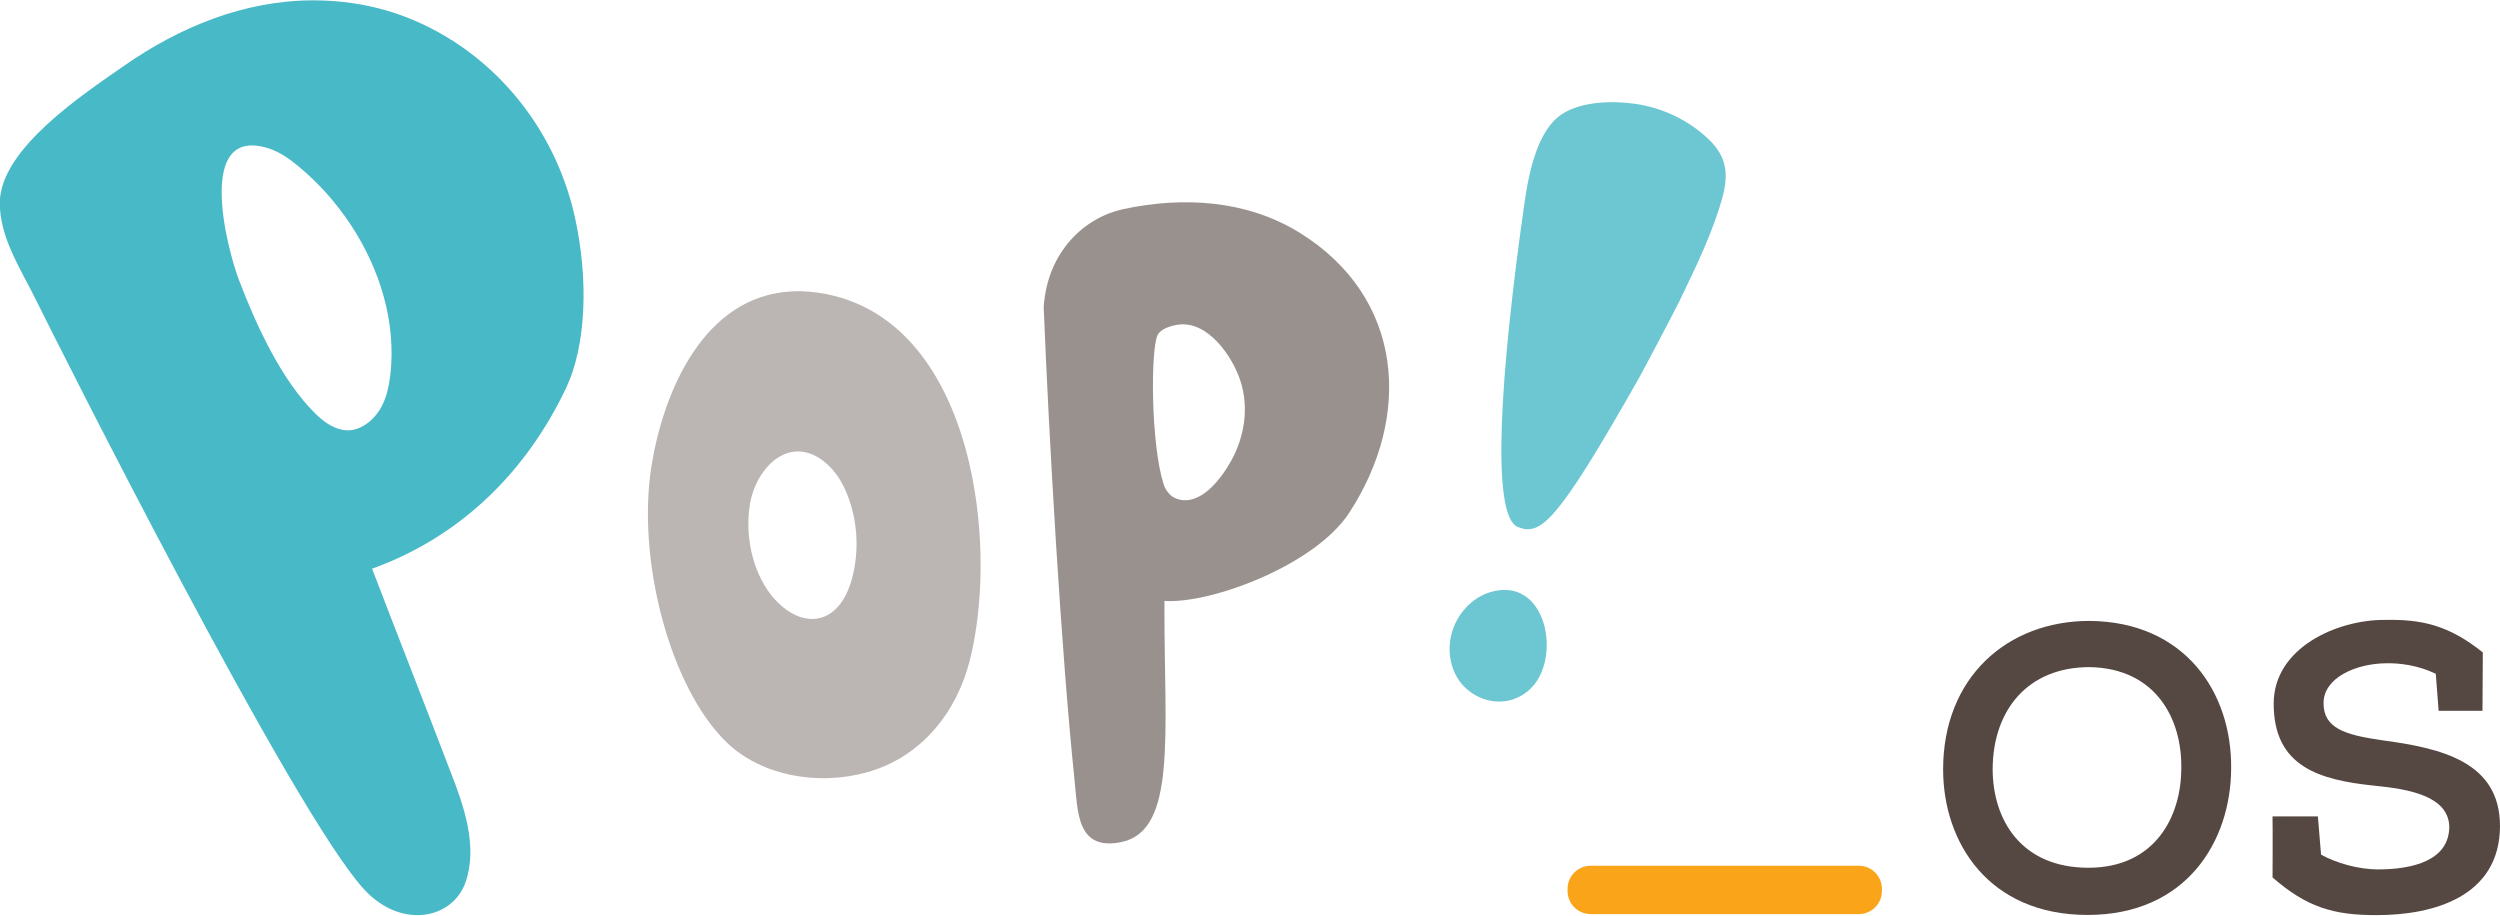
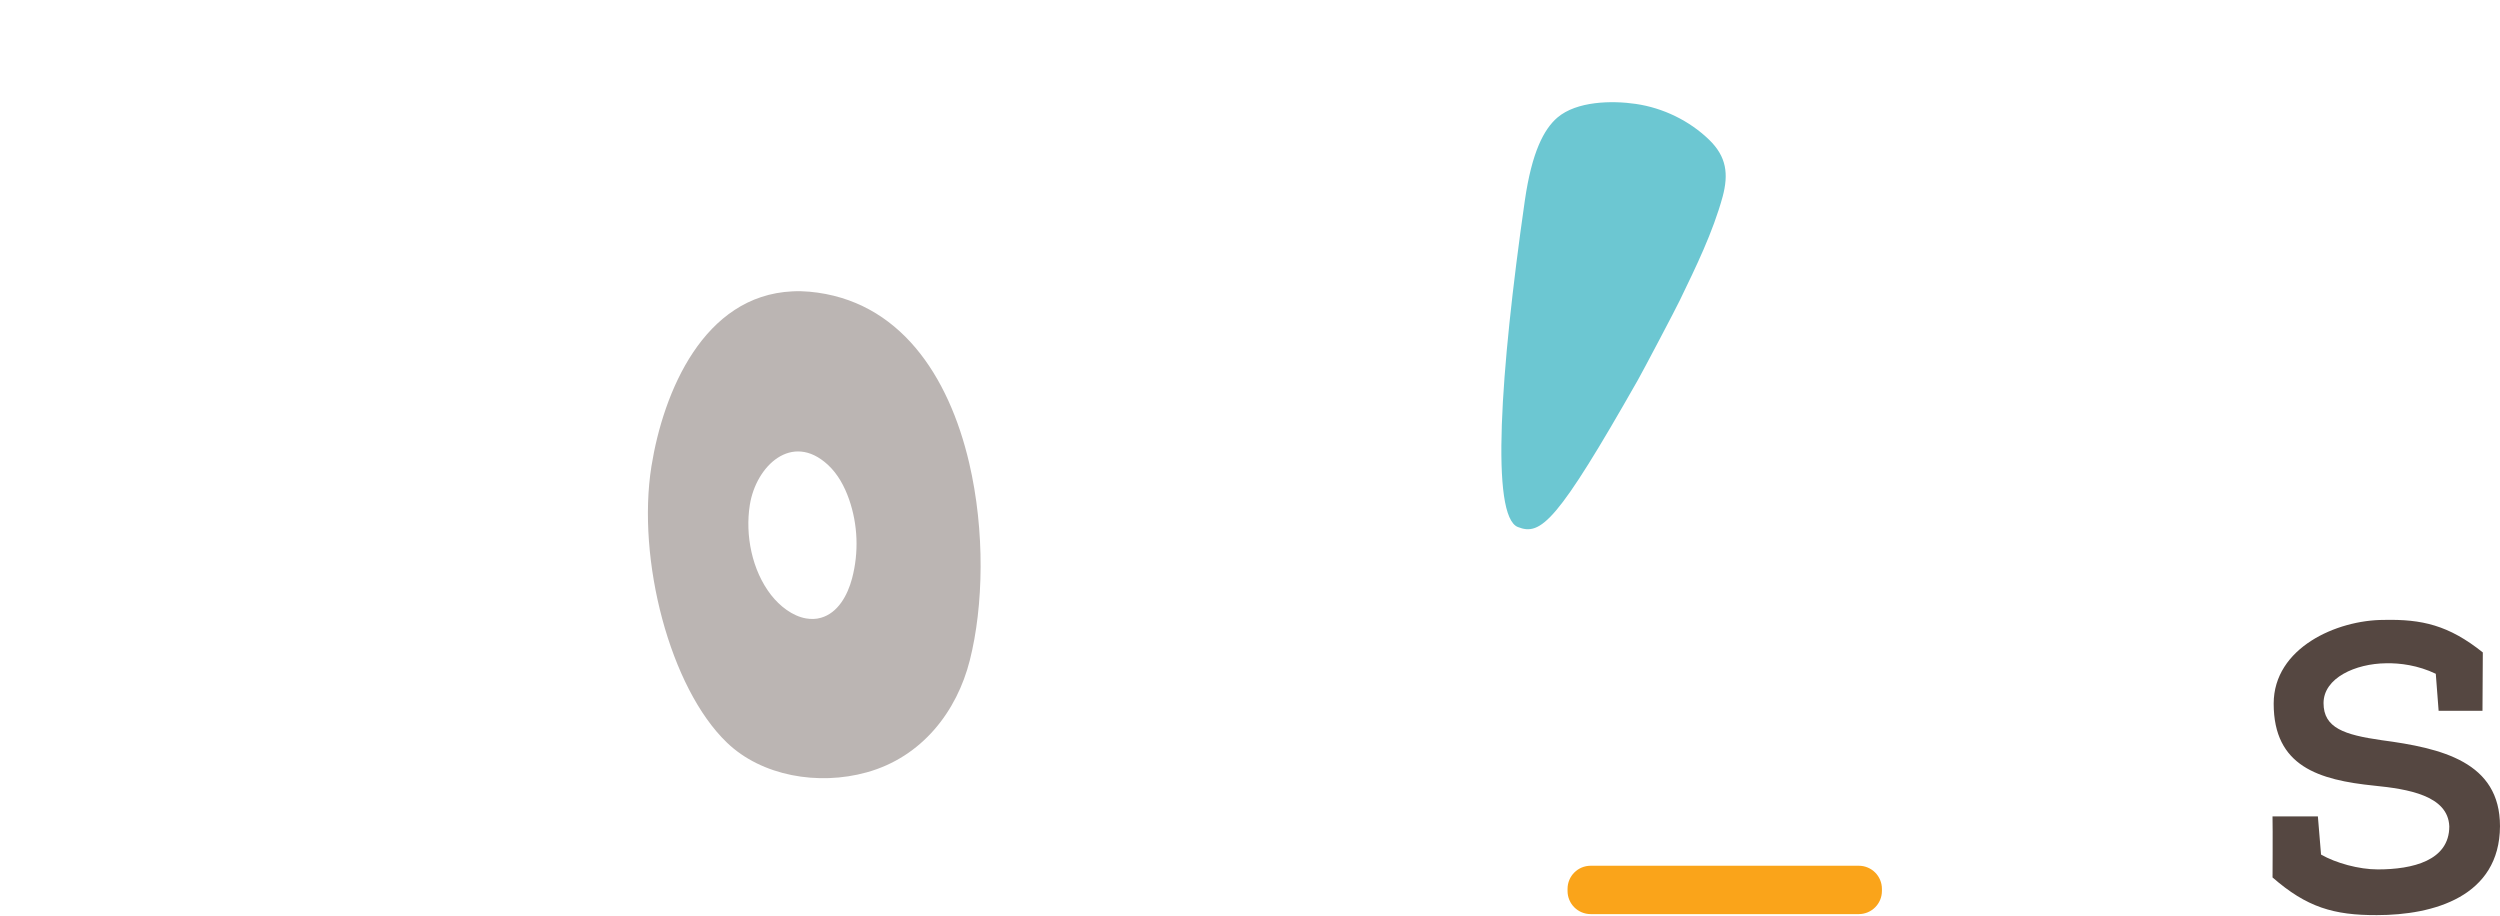
<svg xmlns="http://www.w3.org/2000/svg" xml:space="preserve" style="enable-background:new 0 0 1499 549;" viewBox="0 0 1499 549" height="549px" width="1499px" y="0px" x="0px" version="1.1">
  <style type="text/css">
	.st0{fill:#6CC7D2;}
	.st1{fill:#BBB5B3;}
	.st2{fill:#99918D;}
	.st3{fill:#48B9C7;}
	.st4{fill:#554741;}
	.st5{fill:#FAA41A;}
	.st6{fill:#FFFFFF;}
	.st7{fill:#8AD2DB;}
	.st8{fill:#A7DDE4;}
	.st9{fill:none;stroke:#000000;stroke-width:4;stroke-linecap:round;stroke-linejoin:round;stroke-dasharray:0.507,9.132;}
	.st10{fill:none;stroke:#000000;stroke-width:4;stroke-linecap:round;stroke-linejoin:round;stroke-dasharray:0.496,8.927;}
	.st11{fill:none;stroke:#000000;stroke-width:4;stroke-linecap:round;stroke-linejoin:round;stroke-dasharray:0.498,8.965;}
	.st12{fill:none;stroke:#000000;stroke-width:4;stroke-linecap:round;stroke-linejoin:round;stroke-dasharray:0.505,9.099;}
	.st13{fill:none;stroke:#000000;stroke-width:4;stroke-linecap:round;stroke-linejoin:round;}
	.st14{fill:none;stroke:#000000;stroke-width:4;stroke-linecap:round;stroke-linejoin:round;stroke-dasharray:0.503,9.056;}
	.st15{fill:none;stroke:#000000;stroke-width:4;stroke-linecap:round;stroke-linejoin:round;stroke-dasharray:0.507,9.131;}
	.st16{fill:none;stroke:#000000;stroke-width:4;stroke-linecap:round;stroke-linejoin:round;stroke-dasharray:0.485,8.724;}
	.st17{fill:none;stroke:#000000;stroke-width:4;stroke-linecap:round;stroke-linejoin:round;stroke-dasharray:0.501,9.024;}
	.st18{fill:none;stroke:#000000;stroke-width:4;stroke-linecap:round;stroke-linejoin:round;stroke-dasharray:0.498,8.96;}
	.st19{fill:none;stroke:#000000;stroke-width:4;stroke-linecap:round;stroke-linejoin:round;stroke-dasharray:0.496,8.93;}
	.st20{fill:none;stroke:#000000;stroke-width:4;stroke-linecap:round;stroke-linejoin:round;stroke-dasharray:0.5,8.996;}
	.st21{fill:none;stroke:#000000;stroke-width:4;stroke-linecap:round;stroke-linejoin:round;stroke-dasharray:0.443,7.972;}
	.st22{fill:none;stroke:#000000;stroke-width:4;stroke-linecap:round;stroke-linejoin:round;stroke-dasharray:0.475,8.544;}
	.st23{fill:none;stroke:#000000;stroke-width:4;stroke-linecap:round;stroke-linejoin:round;stroke-dasharray:0.398,7.171;}
	.st24{fill:none;stroke:#000000;stroke-width:4;stroke-linecap:round;stroke-linejoin:round;stroke-dasharray:0.506,9.102;}
	.st25{fill:none;stroke:#000000;stroke-width:4;stroke-linecap:round;stroke-linejoin:round;stroke-dasharray:0.613,11.033;}
	.st26{fill:none;stroke:#000000;stroke-width:4;stroke-linecap:round;stroke-linejoin:round;stroke-dasharray:0.457,8.233;}
	.st27{fill:none;stroke:#000000;stroke-width:4;stroke-linecap:round;stroke-linejoin:round;stroke-dasharray:0.385,6.931;}
	.st28{fill:none;stroke:#000000;stroke-width:4;stroke-linecap:round;stroke-linejoin:round;stroke-dasharray:0.491,8.843;}
	.st29{fill:none;stroke:#000000;stroke-width:4;stroke-linecap:round;stroke-linejoin:round;stroke-dasharray:0.495,8.904;}
	.st30{fill:none;stroke:#FFFFFF;stroke-width:60;stroke-miterlimit:10;}
	.st31{fill:none;stroke:#FFFFFF;stroke-width:47;stroke-miterlimit:10;}
	.st32{fill:none;stroke:#FFFFFF;stroke-width:35;stroke-miterlimit:10;}
	.st33{opacity:0.6;}
	.st34{fill:#102A4C;}
	.st35{opacity:0.8;fill:#FFFFFF;}
	.st36{opacity:0.5;fill:#FFFFFF;}
	.st37{opacity:0.5;fill:#6FCBDC;}
	.st38{fill:#FAF39A;}
	.st39{opacity:0.7;fill:#FAF39A;}
	.st40{fill:#F8BBA5;}
	.st41{opacity:0.6;fill:#F8BBA5;}
	.st42{opacity:0.6;fill:#EB2027;}
	.st43{clip-path:url(#SVGID_3_);}
	.st44{clip-path:url(#SVGID_7_);}
	.st45{clip-path:url(#SVGID_8_);}
	.st46{fill:#F2E492;}
	.st47{fill:#E2D98E;}
	.st48{fill:#F9EA98;}
	.st49{fill:#FCF4A7;}
	.st50{fill:#EAE18D;}
	.st51{fill:#FFF19E;}
	.st52{clip-path:url(#SVGID_11_);}
	.st53{clip-path:url(#SVGID_15_);}
	.st54{clip-path:url(#SVGID_19_);}
	.st55{clip-path:url(#SVGID_20_);}
	.st56{fill:#E9A76D;}
	.st57{fill:#FBB86E;}
	.st58{fill:#DFA06C;}
	.st59{fill:#C78760;}
	.st60{fill:#F5AD6E;}
	.st61{fill:#D59468;}
	.st62{clip-path:url(#SVGID_23_);}
	.st63{clip-path:url(#SVGID_28_);}
	.st64{fill:#8F4A55;}
	.st65{fill:#996A7C;}
	.st66{fill:#DA9E9E;}
	.st67{fill:#D47B7F;}
	.st68{fill:#BD6460;}
	.st69{fill:#AC5853;}
	.st70{opacity:0.8;fill:url(#SVGID_33_);}
	.st71{opacity:0.7;fill:url(#SVGID_34_);}
	.st72{fill:#01294D;}
	.st73{opacity:0.5;fill:#00FFFF;}
	.st74{fill:#FFFF99;}
	.st75{opacity:0.7;fill:#FFFF99;}
	.st76{fill:#F9BDA7;}
	.st77{opacity:0.6;fill:#F9BDA7;}
	.st78{opacity:0.6;fill:#ED1C24;}
	.st79{clip-path:url(#SVGID_37_);}
	.st80{clip-path:url(#SVGID_41_);}
	.st81{clip-path:url(#SVGID_42_);}
	.st82{fill:#F4E694;}
	.st83{fill:#E3D98F;}
	.st84{fill:#FBEC9A;}
	.st85{fill:#FFFAA5;}
	.st86{fill:#EBE28F;}
	.st87{fill:#FFF29E;}
	.st88{clip-path:url(#SVGID_45_);}
	.st89{clip-path:url(#SVGID_49_);}
	.st90{clip-path:url(#SVGID_53_);}
	.st91{clip-path:url(#SVGID_57_);}
	.st92{clip-path:url(#SVGID_58_);fill:#EAEAEA;}
	.st93{clip-path:url(#SVGID_58_);fill:#FFFFFF;}
	.st94{clip-path:url(#SVGID_58_);fill:#DFDFDF;}
	.st95{clip-path:url(#SVGID_58_);fill:#C8C8C8;}
	.st96{clip-path:url(#SVGID_58_);fill:#F7F7F7;}
	.st97{clip-path:url(#SVGID_58_);fill:#D6D6D6;}
	.st98{clip-path:url(#SVGID_61_);}
	.st99{clip-path:url(#SVGID_62_);}
	.st100{fill:#EAA76D;}
	.st101{fill:#FFBA6E;}
	.st102{fill:#C88961;}
	.st103{fill:#F7AE6E;}
	.st104{fill:#D69668;}
	.st105{clip-path:url(#SVGID_65_);}
	.st106{clip-path:url(#SVGID_69_);}
	.st107{clip-path:url(#SVGID_73_);}
	.st108{clip-path:url(#SVGID_74_);fill:#EAEAEA;}
	.st109{clip-path:url(#SVGID_74_);fill:#FFFFFF;}
	.st110{clip-path:url(#SVGID_74_);fill:#DFDFDF;}
	.st111{clip-path:url(#SVGID_74_);fill:#C8C8C8;}
	.st112{clip-path:url(#SVGID_74_);fill:#F7F7F7;}
	.st113{clip-path:url(#SVGID_74_);fill:#D6D6D6;}
	.st114{clip-path:url(#SVGID_77_);}
	.st115{clip-path:url(#SVGID_78_);}
	.st116{clip-path:url(#SVGID_81_);}
	.st117{clip-path:url(#SVGID_82_);fill:#EAEAEA;}
	.st118{clip-path:url(#SVGID_82_);fill:#FFFFFF;}
	.st119{clip-path:url(#SVGID_82_);fill:#DFDFDF;}
	.st120{clip-path:url(#SVGID_82_);fill:#C8C8C8;}
	.st121{clip-path:url(#SVGID_82_);fill:#F7F7F7;}
	.st122{clip-path:url(#SVGID_82_);fill:#D6D6D6;}
	.st123{clip-path:url(#SVGID_85_);}
	.st124{clip-path:url(#SVGID_86_);}
	.st125{clip-path:url(#SVGID_89_);}
	.st126{clip-path:url(#SVGID_90_);fill:#EAEAEA;}
	.st127{clip-path:url(#SVGID_90_);fill:#FFFFFF;}
	.st128{clip-path:url(#SVGID_90_);fill:#DFDFDF;}
	.st129{clip-path:url(#SVGID_90_);fill:#C8C8C8;}
	.st130{clip-path:url(#SVGID_90_);fill:#F7F7F7;}
	.st131{clip-path:url(#SVGID_90_);fill:#D6D6D6;}
	.st132{clip-path:url(#SVGID_93_);}
	.st133{clip-path:url(#SVGID_94_);}
	.st134{clip-path:url(#SVGID_97_);}
	.st135{clip-path:url(#SVGID_98_);fill:#EAEAEA;}
	.st136{clip-path:url(#SVGID_98_);fill:#FFFFFF;}
	.st137{clip-path:url(#SVGID_98_);fill:#DFDFDF;}
	.st138{clip-path:url(#SVGID_98_);fill:#C8C8C8;}
	.st139{clip-path:url(#SVGID_98_);fill:#F7F7F7;}
	.st140{clip-path:url(#SVGID_98_);fill:#D6D6D6;}
	.st141{clip-path:url(#SVGID_101_);}
	.st142{clip-path:url(#SVGID_102_);}
	.st143{clip-path:url(#SVGID_105_);}
	.st144{clip-path:url(#SVGID_106_);fill:#EAEAEA;}
	.st145{clip-path:url(#SVGID_106_);fill:#FFFFFF;}
	.st146{clip-path:url(#SVGID_106_);fill:#DFDFDF;}
	.st147{clip-path:url(#SVGID_106_);fill:#C8C8C8;}
	.st148{clip-path:url(#SVGID_106_);fill:#F7F7F7;}
	.st149{clip-path:url(#SVGID_106_);fill:#D6D6D6;}
	.st150{clip-path:url(#SVGID_109_);}
	.st151{clip-path:url(#SVGID_110_);}
	.st152{clip-path:url(#SVGID_113_);}
	.st153{clip-path:url(#SVGID_114_);fill:#EAEAEA;}
	.st154{clip-path:url(#SVGID_114_);fill:#FFFFFF;}
	.st155{clip-path:url(#SVGID_114_);fill:#DFDFDF;}
	.st156{clip-path:url(#SVGID_114_);fill:#C8C8C8;}
	.st157{clip-path:url(#SVGID_114_);fill:#F7F7F7;}
	.st158{clip-path:url(#SVGID_114_);fill:#D6D6D6;}
	.st159{clip-path:url(#SVGID_117_);}
	.st160{clip-path:url(#SVGID_118_);}
	.st161{clip-path:url(#SVGID_122_);}
	.st162{fill:#8F4A54;}
	.st163{fill:#DB9E9E;}
	.st164{fill:#D47B7E;}
	.st165{fill:#BE6460;}
	.st166{fill:#AD5853;}
	.st167{clip-path:url(#SVGID_126_);}
	.st168{clip-path:url(#SVGID_130_);}
	.st169{clip-path:url(#SVGID_132_);}
	.st170{fill:#E6F7FF;}
	.st171{fill:#F7FBFF;}
	.st172{fill:#D7E6F7;}
	.st173{fill:#DBF4FF;}
	.st174{fill:#F5FBFF;}
	.st175{fill:url(#SVGID_133_);}
	.st176{clip-path:url(#SVGID_135_);}
	.st177{opacity:0.4;}
	.st178{fill:url(#SVGID_138_);}
	.st179{fill:#E6E7E8;}
	.st180{clip-path:url(#SVGID_141_);}
	.st181{clip-path:url(#SVGID_142_);}
	.st182{fill:#EAEAEA;}
	.st183{fill:#DFDFDF;}
	.st184{fill:#C8C8C8;}
	.st185{fill:#F7F7F7;}
	.st186{fill:#D6D6D6;}
	.st187{clip-path:url(#SVGID_145_);}
	.st188{clip-path:url(#SVGID_146_);}
	.st189{clip-path:url(#SVGID_149_);}
	.st190{clip-path:url(#SVGID_150_);}
	.st191{clip-path:url(#SVGID_153_);}
	.st192{clip-path:url(#SVGID_154_);}
	.st193{clip-path:url(#SVGID_157_);}
	.st194{clip-path:url(#SVGID_158_);}
	.st195{clip-path:url(#SVGID_161_);}
	.st196{clip-path:url(#SVGID_162_);}
	.st197{fill:#73C48F;}
	.st198{fill:#FFCE51;}
	.st199{fill:#F15D22;}
	.st200{fill:#F79E7B;}
	.st201{opacity:0.8;fill:#FAA41A;}
</style>
  <g id="Layer_1">
    <g>
      <g>
        <g>
-           <path d="M926.2,397.2c-1.9,7.9-6,14.9-13,19.3c-11,6.9-24.4,4.9-33.9-3.5c-8.9-7.8-11.9-21-9.1-32.4      c2.9-11.9,12.1-22.4,23.9-25.7C920.4,347.6,931.3,376.2,926.2,397.2z" class="st0" />
          <path d="M910.1,316c-16.3-6.5-10.7-92,4.2-195.8c4.2-29,11.4-42.7,19.5-49.7c11.6-9.9,32.7-10.3,47-8.2      c16.4,2.4,32.1,10,44,21.5c10.5,10.2,11.7,20.6,8.1,34.1c-5.9,21.5-16,42.1-25.7,62.2c-2.3,4.9-22.4,43-25.1,47.7      C933.6,313.2,923.9,321.5,910.1,316z" class="st0" />
        </g>
        <path d="M581.1,277.5c9.6,41,8.6,86,0.4,118.4c-7.7,30.6-28.6,58-61.8,67.2c-29.1,8.1-63,2.2-83.8-17.8     c-34.2-32.8-54.2-109.8-45.3-165.7c7.2-44.9,31.4-102.4,84.5-104.9c3.4-0.2,6.8-0.1,10.2,0.2     C539.4,179.8,568.9,225.4,581.1,277.5z M483.3,370.8c3,0.5,6,0.5,9-0.4c10.1-2.9,15.9-13.4,18.6-23.6c4.1-15.5,3.5-32.2-1.8-47.4     c-2.7-7.7-6.7-15.2-12.8-20.8c-21.5-19.7-43,0.8-46.7,24.1c-2.9,18.2,1.3,39.3,12.7,54C467.6,363.5,475.2,369.4,483.3,370.8z" class="st1" />
-         <path d="M698.2,364.4c-0.1,75.7,7.5,133.6-25.8,140.5c-27,5.5-26.1-18.2-28.2-38.1c-8-77.1-15.3-205.2-18.4-282.7     c2.2-33.3,24.5-53.7,47.7-58.7c35.8-7.7,74-5.5,105.7,14.1c62.7,38.8,67.7,110,29.7,168.1c-20.8,31.7-83.7,54.7-110.7,52.7V364.4     z M706.2,194.7c-3.9,0.6-10.3,2.4-12.1,6.2c-4.3,8.9-4,65.4,3.5,89.1c1.2,3.9,3.9,7.6,7.8,9c14.2,5.2,27-12.2,32.8-22.7     c8.1-14.6,10.7-31.8,5.6-47.8C739,213.6,724.1,192,706.2,194.7z" class="st2" />
-         <path d="M339.6,232.3C316.1,282,277.1,321.5,223.1,341c15.5,40.5,31.3,80.5,46.7,120.9c8.6,21.8,16.8,45.7,9.3,67.2     c-7.8,22-38.2,28.1-60.3,4.7C176.3,488.6,32.6,202.2,22,180.7C13,162.2-0.5,142.4-0.1,121c0.7-32.2,50.5-64.8,74.4-81.5     c33.4-23.3,72-39.2,113.3-39.3c32.2,0,59.7,8.8,84.1,24.4c37.4,24,63.4,62.3,73,105.6C353.1,168.3,351.3,207.3,339.6,232.3      M230.1,177.9c-8.4-30.5-27.4-58.6-51.3-78.3c-5.2-4.3-10.8-8.3-17.3-10.5c-44.8-14.7-25.4,60.2-18.1,79.1     c10.1,26.5,25.4,60,45.9,80c4.5,4.4,9.8,8.3,15.9,9.5c9.3,1.9,17.9-4.6,22.6-12.2c3.9-6.3,5.4-13.8,6.3-21.1     C235.8,208.9,234.3,193.1,230.1,177.9z" class="st3" />
      </g>
      <g>
        <g>
-           <path d="M1337.8,460.8c-0.2,43.9-27,87.8-86.1,87.8c-59.1,0-86.6-43.2-86.6-87.3c0-55,38.3-89,87.8-89      C1310.3,372.8,1338.3,415.4,1337.8,460.8z M1252.9,400c-37.1,0-57.9,25.8-58.1,61c0,30.6,17.1,59.3,57.4,59.3      c40.3,0,55.7-31.1,55.7-59.6C1308.4,431.1,1292.7,400.7,1252.9,400z" class="st4" />
          <path d="M1362.6,526.1c0,6.5,0.2-30.9,0-36.6h27.2l1.9,22.9c8.9,5.1,22.7,8.9,34,8.9c21,0,42.9-5.3,42.9-25.8      c-0.7-18.6-25.1-22.4-44.8-24.4c-33.5-3.4-60.5-11.6-60.5-49.2c0-33.5,37.9-50.2,66.1-50.2c22.7-0.5,38.8,3.1,59.3,19.5      c0,13.5-0.2,21.5-0.2,35h-26.3l-1.7-22.2c-10.6-5.1-21.5-6.5-29.9-6.3c-18.1,0.2-37.4,8.7-37.4,23.9c0,14.9,12.5,19,34.7,22.2      c36.2,4.8,71.1,13,71.1,51.6c-0.2,42.2-39.8,53.3-73.8,53.3C1399.3,548.8,1383.1,544,1362.6,526.1z" class="st4" />
        </g>
        <g>
          <g>
            <path d="M1128.4,534.2c0,7.7-6.2,13.9-13.9,13.9l-160.7,0c-7.7,0-13.9-6.2-13.9-13.9l0-1.2       c0-7.7,6.2-13.9,13.9-13.9l160.7,0c7.7,0,13.9,6.2,13.9,13.9L1128.4,534.2z" class="st5" />
          </g>
        </g>
      </g>
    </g>
  </g>
  <g id="background">
</g>
</svg>